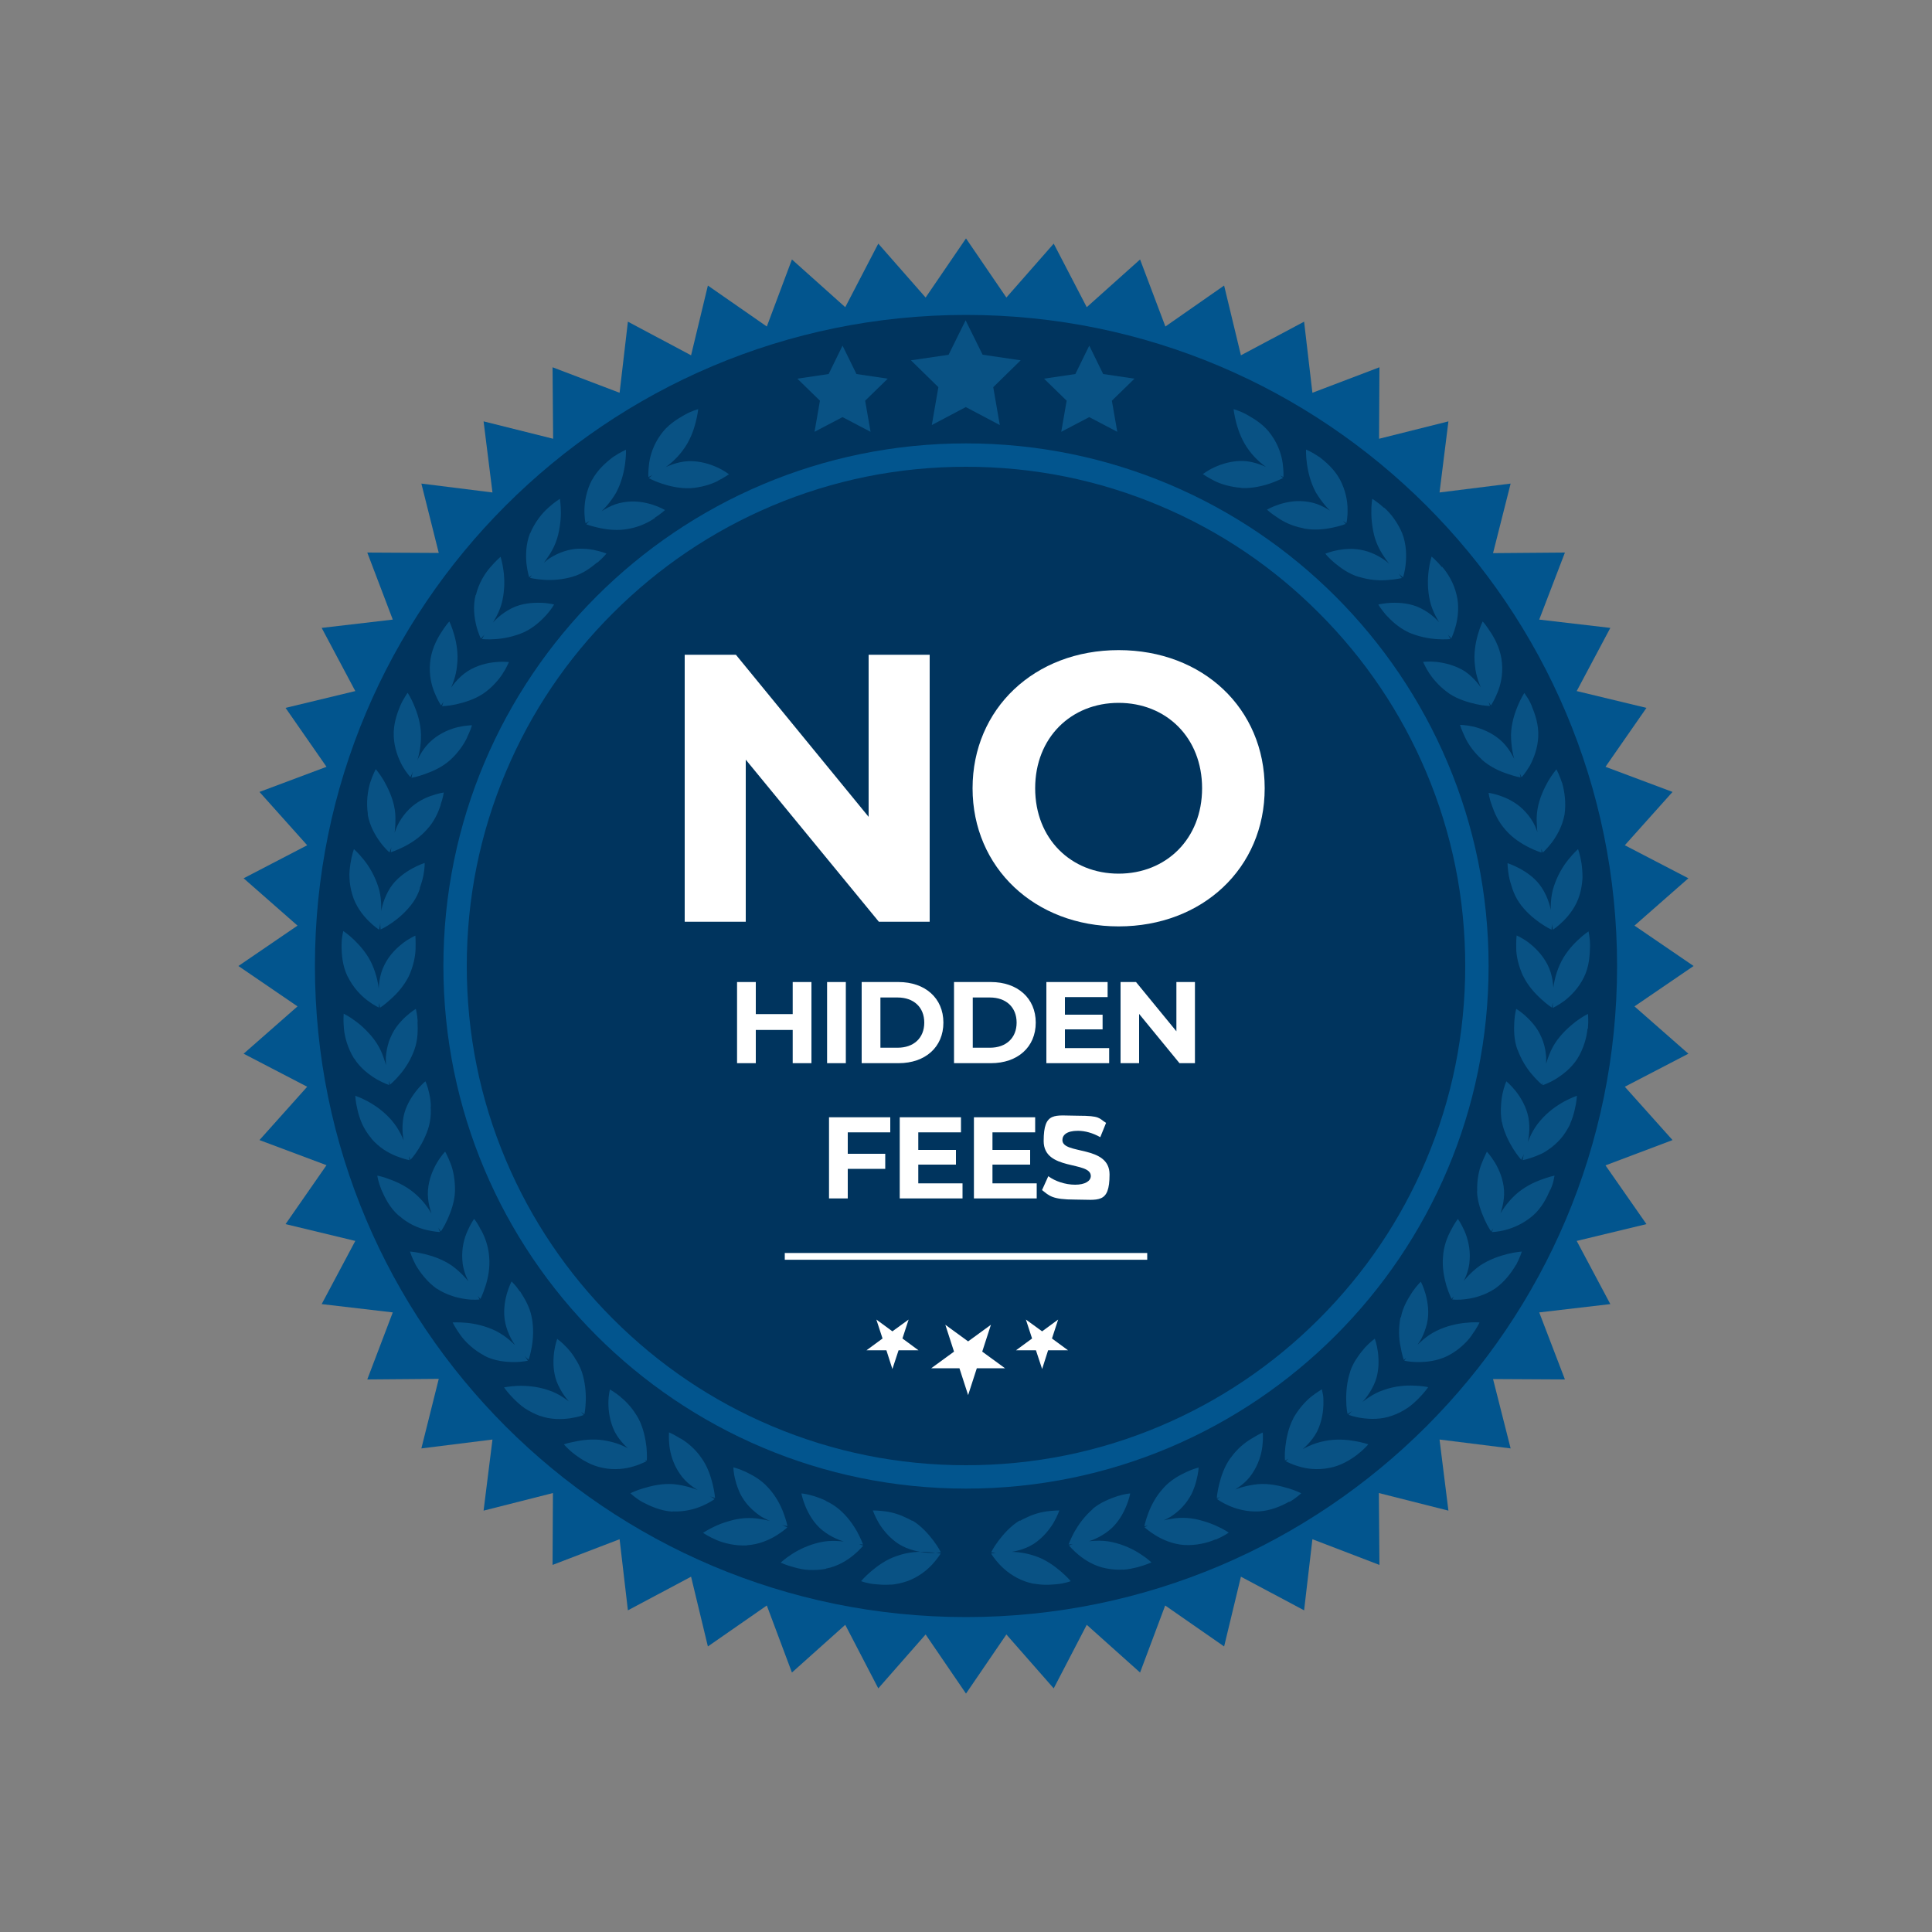
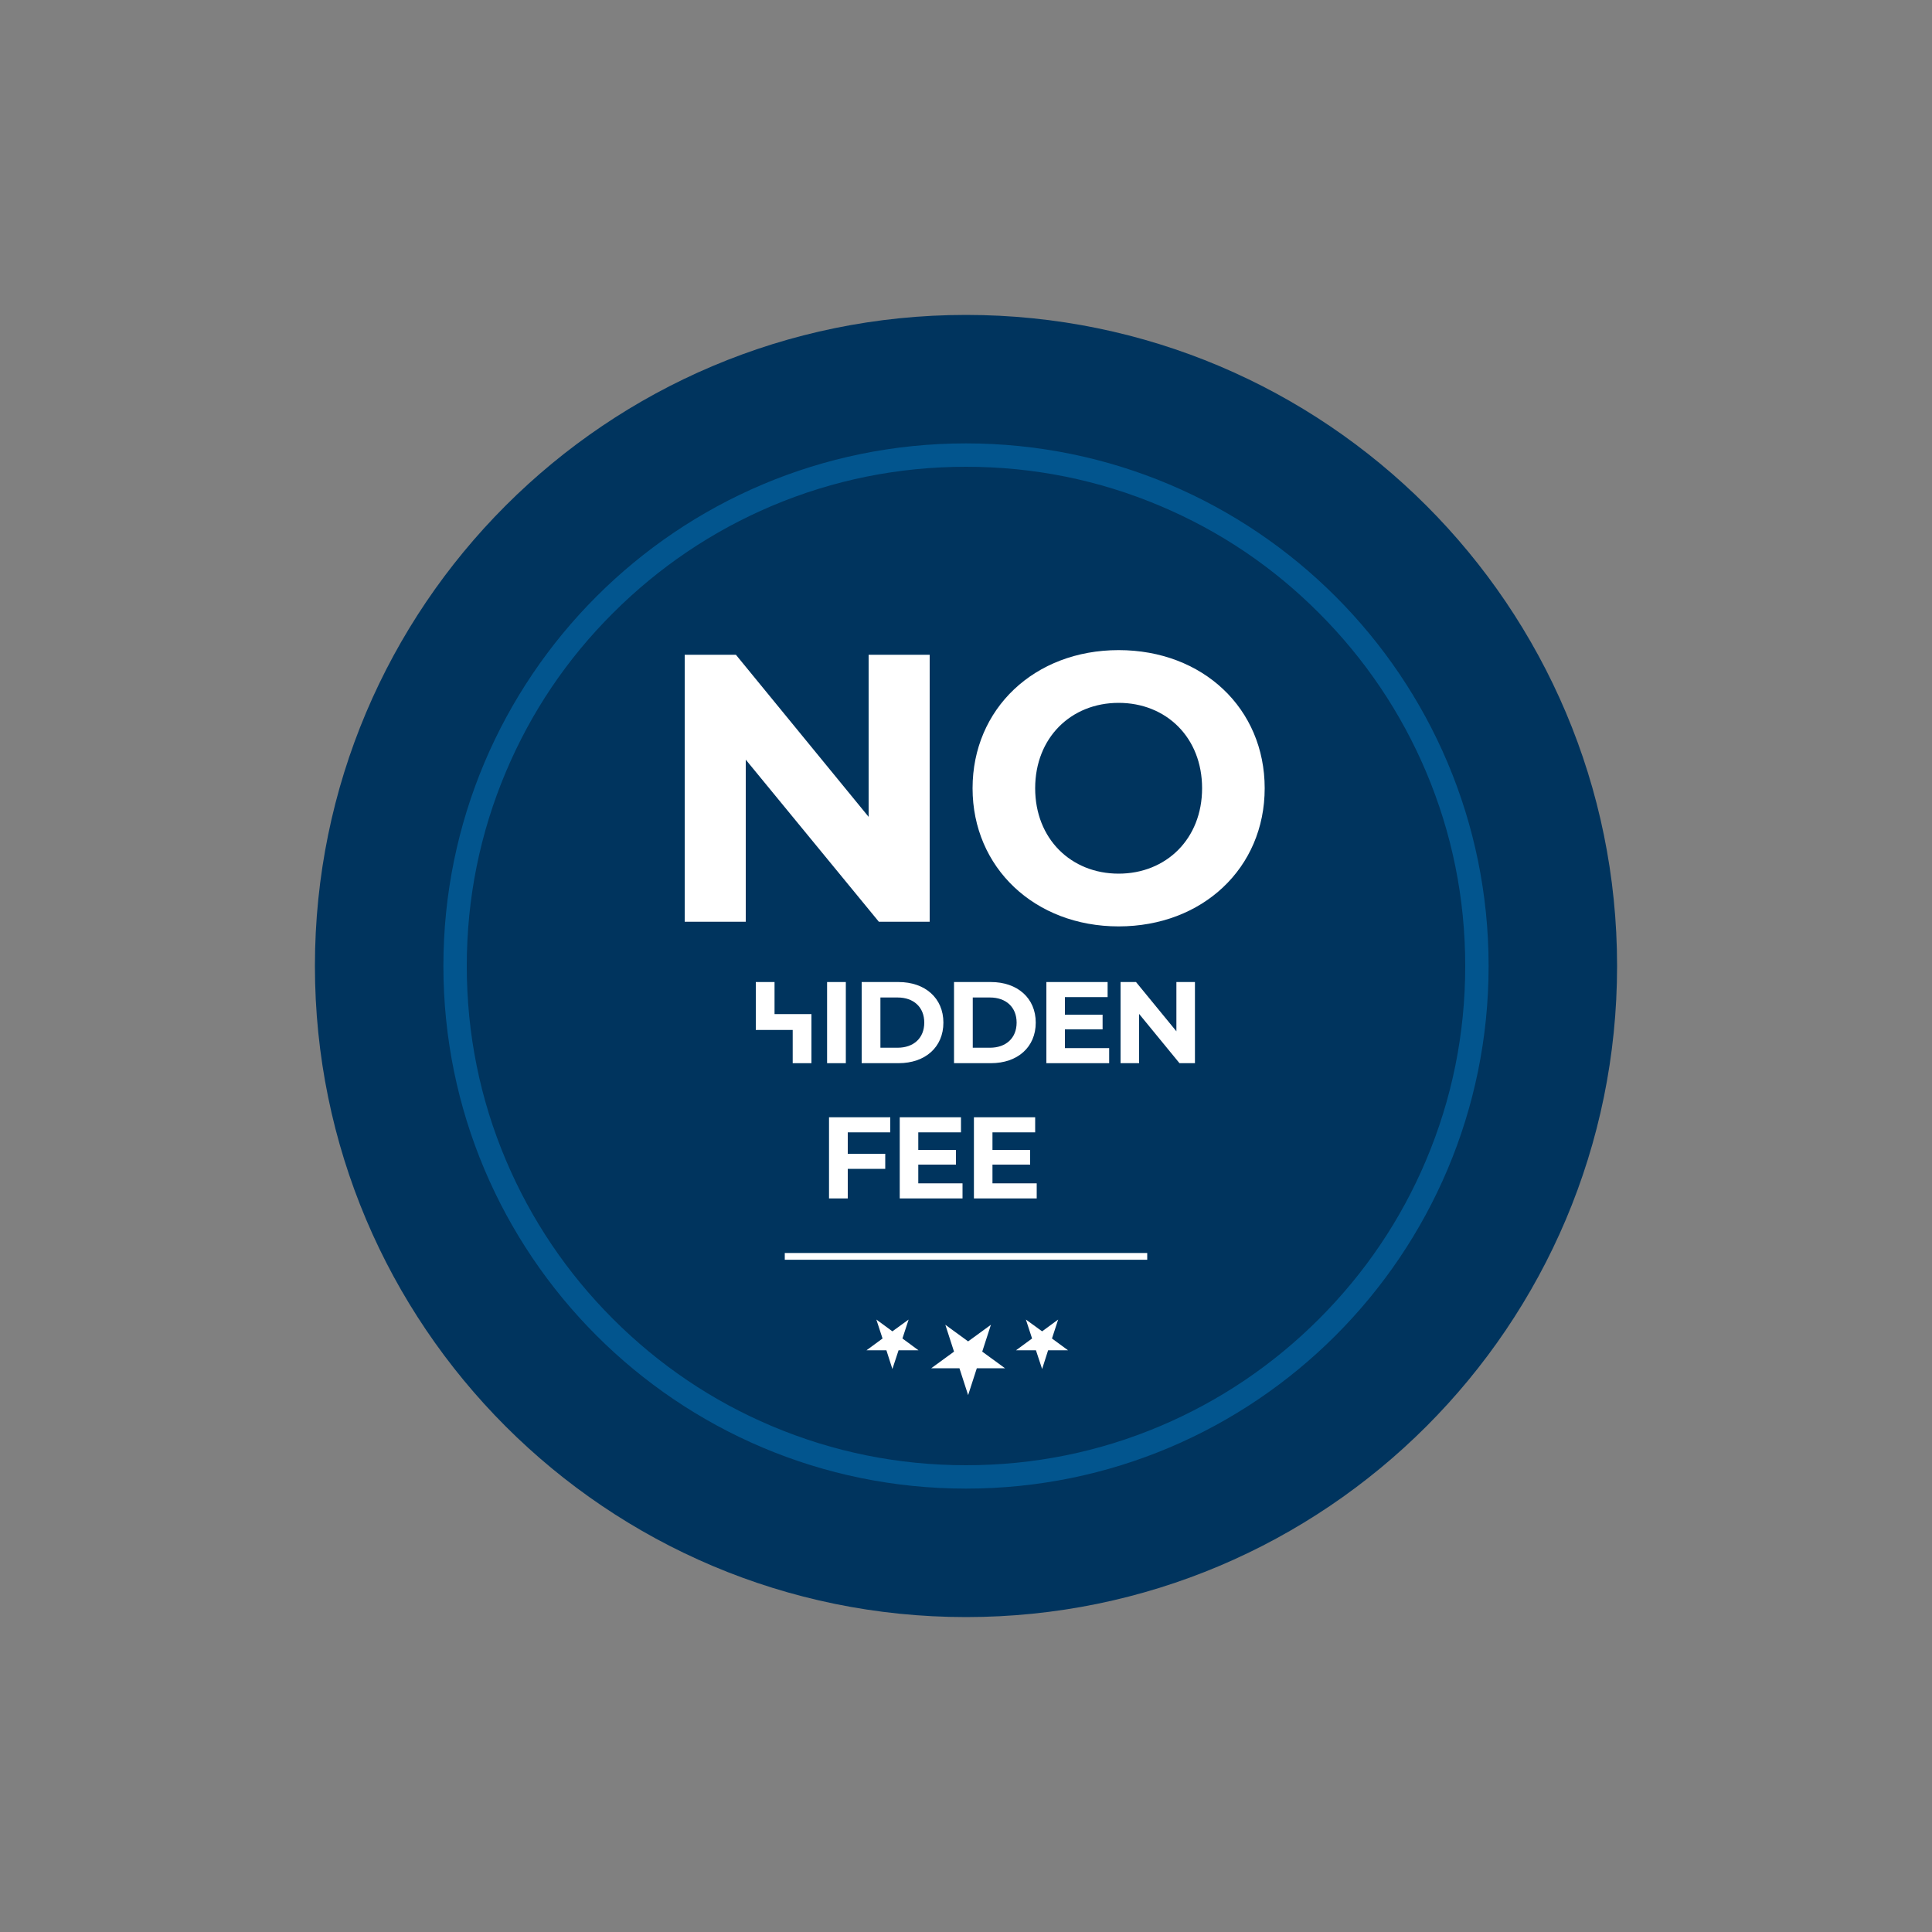
<svg xmlns="http://www.w3.org/2000/svg" id="Layer_1" version="1.1" viewBox="0 0 1000 1000">
  <rect x="0" y="0" width="1000" height="1000" fill="#808080" stroke="none" />
  <defs>
    <style>
      .st0 {
        fill: #fff;
      }

      .st1 {
        fill: #00345e;
      }

      .st2 {
        fill: #02558e;
      }

      .st3 {
        isolation: isolate;
      }

      .st4 {
        fill: none;
        stroke: #fff;
        stroke-miterlimit: 10;
        stroke-width: 3.5px;
      }

      .st5 {
        fill: #095284;
      }
    </style>
  </defs>
-   <polygon class="st2" points="876.6 500 846 520.9 873.9 545.4 841 562.5 865.7 590.1 831 603.2 852.2 633.6 816.1 642.3 833.5 675 796.7 679.3 810 714 772.8 713.8 781.9 749.7 745.1 745.1 749.7 781.9 713.7 772.8 714 810 679.3 796.7 675 833.5 642.3 816.1 633.6 852.2 603.1 831 590.1 865.7 562.5 841 545.4 873.9 520.9 846 500 876.6 479.1 846 454.6 873.9 437.5 841 409.9 865.7 396.9 831 366.4 852.2 357.7 816.1 325 833.5 320.7 796.7 286 810 286.2 772.8 250.3 781.9 254.9 745.1 218.1 749.7 227.1 713.7 190.1 714 203.3 679.3 166.5 675 183.9 642.3 147.8 633.6 169 603.1 134.3 590.1 159 562.5 126.1 545.4 154 520.9 123.4 500 154 479.1 126.1 454.6 159 437.5 134.3 409.9 169 396.9 147.8 366.4 183.9 357.7 166.5 325 203.3 320.7 190.1 286 227.1 286.2 218.1 250.3 254.9 254.9 250.3 218.1 286.3 227.1 286 190.1 320.7 203.3 325 166.5 357.7 183.9 366.4 147.8 396.9 169 409.9 134.3 437.5 159 454.6 126.1 479.1 154 500 123.4 520.9 154 545.4 126.1 562.5 159 590.1 134.3 603.2 169 633.6 147.8 642.3 183.9 675 166.5 679.3 203.3 714 190.1 713.8 227.1 749.7 218.1 745.1 254.9 781.9 250.3 772.8 286.3 810 286 796.7 320.7 833.5 325 816.1 357.7 852.2 366.4 831 396.9 865.7 409.9 841 437.5 873.9 454.6 846 479.1 876.6 500" />
  <g>
    <g>
      <circle class="st1" cx="500" cy="500" r="325" />
      <path class="st2" d="M500,241.6c34.9,0,68.7,6.8,100.6,20.3,30.8,13,58.4,31.6,82.1,55.4,23.7,23.7,42.4,51.4,55.4,82.1,13.5,31.9,20.3,65.7,20.3,100.6s-6.8,68.7-20.3,100.6c-13,30.8-31.7,58.4-55.4,82.1-23.7,23.7-51.4,42.4-82.1,55.4-31.8,13.5-65.7,20.3-100.6,20.3s-68.7-6.8-100.6-20.3c-30.8-13-58.4-31.7-82.1-55.4s-42.4-51.4-55.4-82.1c-13.5-31.8-20.3-65.7-20.3-100.6s6.8-68.7,20.3-100.6c13-30.8,31.6-58.4,55.4-82.1,23.7-23.7,51.4-42.4,82.1-55.4,31.9-13.5,65.7-20.3,100.6-20.3M500,229.5c-149.4,0-270.5,121.1-270.5,270.5s121.1,270.5,270.5,270.5,270.5-121.1,270.5-270.5-121.1-270.5-270.5-270.5h0Z" />
      <path class="st1" d="M500,229c36.6,0,72.1,7.2,105.5,21.3,32.3,13.7,61.2,33.2,86.2,58.1,24.9,24.9,44.5,53.9,58.1,86.2,14.1,33.4,21.3,68.9,21.3,105.5s-7.2,72.1-21.3,105.5c-13.7,32.3-33.2,61.2-58.1,86.2-24.9,24.9-53.9,44.5-86.2,58.1-33.4,14.1-68.8,21.3-105.5,21.3s-72.1-7.2-105.5-21.3c-32.3-13.7-61.2-33.2-86.2-58.1-24.9-24.9-44.5-53.9-58.1-86.2-14.1-33.4-21.3-68.8-21.3-105.5s7.2-72.1,21.3-105.5c13.6-32.3,33.2-61.2,58.1-86.2,24.9-24.9,53.9-44.5,86.2-58.1,33.4-14.1,68.9-21.3,105.5-21.3M500,163c-186.1,0-337,150.9-337,337s150.9,337,337,337,337-150.9,337-337-150.9-337-337-337h0Z" />
    </g>
    <g class="st3">
      <g class="st3">
-         <path class="st0" d="M420,508.3v42h-9.7v-17.2h-19.1v17.2h-9.7v-42h9.7v16.6h19.1v-16.6h9.7Z" />
+         <path class="st0" d="M420,508.3v42h-9.7v-17.2h-19.1v17.2v-42h9.7v16.6h19.1v-16.6h9.7Z" />
        <path class="st0" d="M428.1,508.3h9.7v42h-9.7v-42Z" />
        <path class="st0" d="M446,508.3h19.1c13.7,0,23.2,8.3,23.2,21s-9.4,21-23.2,21h-19.1v-42ZM464.6,542.3c8.3,0,13.8-5,13.8-13s-5.5-13-13.8-13h-8.9v26h8.9Z" />
        <path class="st0" d="M493.8,508.3h19.1c13.7,0,23.2,8.3,23.2,21s-9.4,21-23.2,21h-19.1v-42h0ZM512.4,542.3c8.3,0,13.8-5,13.8-13s-5.5-13-13.8-13h-8.9v26h8.9Z" />
        <path class="st0" d="M574.1,542.5v7.8h-32.5v-42h31.7v7.8h-22.1v9.1h19.5v7.6h-19.5v9.7h22.9,0Z" />
        <path class="st0" d="M618.5,508.3v42h-8l-20.9-25.5v25.5h-9.6v-42h8l20.9,25.5v-25.5h9.6Z" />
      </g>
      <g class="st3">
        <path class="st0" d="M438.8,586.1v11.1h19.4v7.8h-19.4v15.3h-9.7v-42h31.7v7.8h-22Z" />
        <path class="st0" d="M498.2,612.5v7.8h-32.5v-42h31.7v7.8h-22.1v9.1h19.5v7.6h-19.5v9.7h22.9Z" />
        <path class="st0" d="M536.6,612.5v7.8h-32.5v-42h31.7v7.8h-22.1v9.1h19.5v7.6h-19.5v9.7h22.9,0Z" />
-         <path class="st0" d="M539.3,616.1l3.3-7.3c3.5,2.6,8.8,4.4,13.9,4.4s8.1-1.9,8.1-4.5c0-7.9-24.4-2.5-24.4-18.1s5.8-13.1,17.7-13.1,10.7,1.3,14.6,3.7l-3,7.4c-3.9-2.2-7.9-3.3-11.6-3.3-5.8,0-8,2.2-8,4.8,0,7.7,24.4,2.4,24.4,17.8s-5.8,13-17.8,13-13.4-2-17.1-4.9h-.1Z" />
      </g>
    </g>
    <g class="st3">
      <g class="st3">
        <path class="st0" d="M481.2,338.9v138.2h-26.3l-68.9-83.9v83.9h-31.6v-138.2h26.5l68.7,83.9v-83.9h31.6,0Z" />
        <path class="st0" d="M503.4,408c0-41.1,32-71.5,75.6-71.5s75.6,30.2,75.6,71.5-32.2,71.5-75.6,71.5-75.6-30.4-75.6-71.5ZM622.2,408c0-26.3-18.6-44.2-43.2-44.2s-43.2,18-43.2,44.2,18.6,44.2,43.2,44.2,43.2-18,43.2-44.2Z" />
      </g>
    </g>
  </g>
-   <path class="st5" d="M472.2,787c4.8,2.9,8.4,7.1,11,10.5,2.5,3.3,3.8,6,3.8,6,0,0-.7,0-2,.2-1.3,0-3,.2-5.1,0-4.2-.4-9.7-1.4-14.7-4.5-4.9-3.2-8.3-7.5-10.4-11-2.1-3.6-3-6.4-3-6.4,0,0,2.8,0,6.7.5,2,.3,4.2.8,6.5,1.6,1.2.4,2.4.9,3.6,1.5,1.2.5,2.4,1.1,3.6,1.8v-.2ZM469.4,818.5c5.8-2.1,10.2-5.6,13.1-8.7,2.9-3.2,4.4-5.7,4.4-5.7,0,0-.7-.2-2-.3-1.2-.2-3-.3-5.1-.5-4.2-.3-9.8,0-15.4,2-5.6,1.8-10.2,5.2-13.5,8s-5.2,5.1-5.2,5.1c0,0,2.9,1.2,7.4,1.6,2.2.2,4.8.4,7.6.2,1.4,0,2.8-.2,4.2-.5,1.5-.3,2.9-.7,4.4-1.2h.1ZM427.7,776.9c-2.2-1.1-4.4-1.9-6.3-2.5-3.8-1.2-6.6-1.4-6.6-1.4,0,0,.5,2.8,2.1,6.7,1.6,3.8,4.3,8.8,8.8,12.4,4.5,3.6,9.8,5.7,13.9,6.5s7.1.8,7.1.8c0,0-1-2.8-3-6.5-2-3.6-5.1-8.1-9.5-11.8-2.2-1.8-4.5-3.2-6.7-4.2h.2ZM427.5,811.9c6-1.1,10.9-4.2,14.2-6.9,3.3-2.7,5.1-5,5.1-5,0,0-2.8-1.1-6.9-1.7-4.2-.6-9.7-1.3-15.5,0s-10.8,3.7-14.5,6.1c-3.6,2.3-5.8,4.4-5.8,4.4,0,0,2.8,1.4,7.2,2.5,2.2.6,4.7,1.2,7.5,1.3s5.8,0,8.8-.6h-.1ZM385.9,761.8c-3.6-1.7-6.3-2.3-6.3-2.3,0,0,0,2.9,1.1,6.9.5,2,1.3,4.3,2.4,6.7,1.2,2.3,2.7,4.6,4.7,6.7,2,2.1,4.2,3.9,6.4,5.3,2.3,1.3,4.5,2.3,6.5,3,4,1.4,6.9,1.8,6.9,1.8,0,0-.6-2.9-2.1-6.9s-4-8.8-7.8-12.9c-3.8-4.3-8.4-6.7-12-8.4h.2ZM386.8,799.8c6.1-.4,11.4-2.8,15-5s5.7-4.2,5.7-4.2c0,0-2.6-1.5-6.6-2.7-2-.6-4.4-1.2-7-1.6-2.6-.5-5.4-.7-8.4-.5s-5.8.8-8.4,1.6c-2.5.7-4.9,1.6-6.8,2.5-3.9,1.8-6.4,3.5-6.4,3.5,0,0,2.6,1.8,6.7,3.6s10,3.2,16,2.9h.2ZM352.2,744.6c-1.7-1-3.1-1.9-4.2-2.4s-1.7-.8-1.7-.8c0,0-.3,2.9.2,7.1.5,4.2,2,9.4,5.3,14.2,3.2,4.9,8,7.9,11.7,9.9,3.7,2.1,6.6,2.7,6.6,2.7,0,0-.2-2.9-1.2-7s-2.7-9.4-6-13.9c-3.2-4.6-7.3-7.9-10.7-9.9h0ZM348.1,782.3c6.2.3,11.6-1.2,15.5-2.9s6.3-3.5,6.3-3.5c0,0-2.5-1.6-6.2-3.5-3.8-1.9-9.1-3.6-15-4.2-5.9-.5-11.5.9-15.6,2.1-4.1,1.2-6.8,2.6-6.8,2.6,0,0,.6.5,1.6,1.4,1.1.8,2.5,2,4.5,3.1,4,2.1,9.4,4.6,15.5,5h.2ZM321.2,723c-3.1-2.5-5.5-3.8-5.5-3.8,0,0-.2.7-.4,2-.2,1.2-.4,3-.4,5,0,4.1.7,9.6,3.3,14.9,2.7,5.1,6.9,8.9,10.3,11.4,3.5,2.4,6.3,3.5,6.3,3.5,0,0,.2-3-.2-7.1-.5-4.1-1.5-9.6-4.1-14.6-2.7-4.9-6.2-8.8-9.3-11.2h0ZM312.1,759.8c6,1.2,11.6.5,15.8-.8,4.1-1.2,6.7-2.7,6.7-2.7,0,0-2.1-2-5.7-4.3-3.5-2.4-8.4-5-14.3-6.1-5.7-1.3-11.4-.8-15.7,0-2.1.4-3.9.8-5.1,1.1s-1.9.6-1.9.6c0,0,2,2.5,5.6,5.2s8.6,5.9,14.7,7h-.1ZM297.5,702.8c-1.3-2.1-2.8-3.9-4.1-5.3-2.7-2.9-5-4.5-5-4.5,0,0-1,2.7-1.6,6.8-.5,4.1-.7,9.7,1.3,15.2,2.1,5.4,5.5,9.9,8.7,12.7,3.1,2.8,5.7,4.3,5.7,4.3,0,0,.6-2.9.7-7.1.1-4.2-.3-9.6-2.1-15-1-2.7-2.2-5-3.6-7h0ZM279.4,732.8c5.7,2.1,11.5,1.9,15.7,1.3,4.2-.6,7-1.7,7-1.7,0,0-1.8-2.3-5.1-5-3.3-2.7-7.6-6.1-13.3-7.9-5.6-1.9-11.2-2.3-15.5-2.2-4.3.2-7.3.8-7.3.8,0,0,1.7,2.6,4.9,5.8,1.6,1.6,3.5,3.4,5.8,5,2.3,1.5,5,2.9,7.9,4h-.1ZM269.1,668.5c-2.2-3.3-4.3-5.2-4.3-5.2,0,0-1.4,2.5-2.5,6.5s-2,9.6-.7,15.2c.6,2.8,1.7,5.5,2.9,7.8,1.2,2.3,2.7,4.3,4.1,5.9,2.7,3.2,5,5.1,5,5.1,0,0,1-2.8,1.7-7s1-9.5-.1-15.1-3.9-9.9-6-13.3h-.1ZM250.6,701.7c5.4,2.8,11.2,3.3,15.5,3.3s7.1-.7,7.1-.7c0,0-1.5-2.6-4.3-5.7-1.4-1.6-3.2-3.3-5.2-5s-4.3-3.3-7-4.7c-5.4-2.6-10.8-3.8-15.1-4.2s-7.3-.2-7.3-.2c0,0,1.3,2.8,4,6.5,2.6,3.7,7,7.8,12.3,10.6h0ZM248.9,636.6c-1.7-3.6-3.5-5.7-3.5-5.7,0,0-1.7,2.3-3.4,6.2-1.8,3.9-3.1,9.1-2.7,15,.3,5.9,2.8,10.9,5,14.5,1.1,1.8,2.2,3.2,3,4.2s1.4,1.5,1.4,1.5c0,0,1.3-2.6,2.6-6.7,1.3-4,2.4-9.4,1.9-15-.4-5.7-2.3-10.5-4.2-14h-.1ZM226.1,667c5.2,3.4,10.7,4.8,14.9,5.4,4.2.6,7.2.2,7.2.2,0,0-.3-.7-.9-1.8-.6-1.1-1.4-2.7-2.6-4.5-2.3-3.5-6-7.7-10.8-11.2-4.9-3.4-10.4-5.1-14.5-6.1-4.2-1-7.2-1.2-7.2-1.2,0,0,.9,3,3,7,2.3,3.9,5.9,8.7,10.8,12.2h.1ZM233.2,602.2c-.7-1.8-1.4-3.4-1.9-4.4-.5-1.1-.9-1.7-.9-1.7,0,0-2.1,2.1-4.2,5.7-2.1,3.5-4.3,8.6-4.7,14.4-.4,5.8,1.4,11.2,3.1,15.1.8,2,1.8,3.5,2.5,4.5.7,1.1,1.1,1.6,1.1,1.6,0,0,1.7-2.4,3.4-6.2s3.7-9,3.9-14.6c.1-5.5-.8-10.7-2.3-14.4h0ZM206.6,629.3c4.6,4.1,9.8,6.3,14,7.3s7.1,1.1,7.1,1.1c0,0-.2-.7-.7-1.9-.4-1.2-1.2-2.8-2.1-4.7-1.8-3.8-4.8-8.5-9.2-12.5-4.3-4-9.4-6.5-13.5-8-4-1.6-6.9-2.1-6.9-2.1,0,0,.1.8.4,2.1.3,1.3.9,3.1,1.7,5.2,1.8,4.1,4.4,9.5,9.1,13.5h0ZM223,572.8c0-2.5-.4-4.8-.8-6.7-.8-3.9-2-6.4-2-6.4,0,0-2.3,1.8-4.8,5s-5.6,8-6.6,13.7-.3,11.3,1,15.3,2.7,6.6,2.7,6.6c0,0,2-2.2,4.2-5.7,1.1-1.8,2.3-3.9,3.3-6.2,1.1-2.4,2-5,2.5-7.7.5-2.8.6-5.4.4-7.9h.1ZM192.2,589.3c2,2.3,4.2,4.2,6.4,5.7,2.3,1.5,4.5,2.6,6.5,3.4,4,1.6,6.9,2.1,6.9,2.1,0,0-.4-2.9-1.8-6.9-1.4-4-3.5-9.1-7.4-13.6-3.8-4.5-8.4-7.7-12.2-9.8s-6.7-3-6.7-3c0,0,.1,3.1,1.2,7.5.5,2.2,1.3,4.7,2.4,7.2,1.2,2.5,2.8,5.1,4.8,7.4h0ZM216.2,528.8c-.2-4-1-6.6-1-6.6,0,0-2.5,1.5-5.5,4.3-1.5,1.4-3.2,3.2-4.7,5.3s-2.7,4.6-3.7,7.3c-.9,2.8-1.4,5.6-1.6,8.2-.1,2.6.2,5.1.5,7.2.7,4.2,1.7,6.9,1.7,6.9,0,0,2.3-1.9,5-5.1,2.8-3.2,5.7-7.7,7.6-13,1.9-5.3,1.8-10.5,1.6-14.5h0ZM183.3,547.8c3.2,5.2,8,8.6,11.6,10.8,3.7,2.1,6.5,3,6.5,3,0,0,0-3-.8-7.1-.4-2.1-1.1-4.4-2-6.9-.8-2.5-2-5.1-3.6-7.6s-3.5-4.7-5.4-6.6c-1.8-1.9-3.7-3.5-5.5-4.8-3.4-2.6-6.2-3.9-6.2-3.9,0,0-.3,3.1.1,7.6.4,4.5,2,10.3,5.2,15.5h0ZM215.1,491c.1-4-.1-6.7-.1-6.7,0,0-2.7,1.1-6.1,3.6-3.3,2.5-7.3,6.2-9.9,11.5-2.7,5.2-3,10.8-3.1,15.1,0,2.1.2,3.9.4,5.1.2,1.2.4,2,.4,2,0,0,2.5-1.6,5.5-4.4,3.2-2.8,6.9-6.9,9.4-11.9,2.3-5,3.4-10.2,3.5-14.2h0ZM180,505.5c2.7,5.5,6.6,9.6,10,12.2,3.4,2.6,6.1,3.8,6.1,3.8,0,0,0-.7.1-2v-5.2c-.1-4.2-1.2-9.7-3.6-15.1-2.4-5.4-6.2-9.7-9.3-12.7s-5.6-4.6-5.6-4.6c0,0-.9,3-.9,7.5s.4,10.4,3.1,16h0ZM217.2,459.9c.8-2.3,1.5-4.5,1.9-6.5.8-3.9.7-6.7.7-6.7,0,0-2.8.8-6.4,2.8-3.6,2-8.3,5.2-11.4,10-3.1,4.9-4.7,10.3-5,14.5-.4,4.2,0,7.1,0,7.1,0,0,2.7-1.2,6.1-3.6,3.4-2.4,7.5-5.9,10.8-10.6,1.6-2.3,2.7-4.8,3.5-7.1h-.2ZM182.4,463.2c1.7,5.8,5.3,10.4,8.3,13.4s5.5,4.6,5.5,4.6c0,0,.8-2.9,1-7.1s.4-9.8-1.5-15.4c-1.9-5.7-4.7-10.4-7.5-13.8-2.7-3.4-5-5.4-5-5.4,0,0-1.1,2.9-1.8,7.4-.3,2.2-.7,4.8-.5,7.6.1,2.8.6,5.8,1.5,8.7h0ZM228,416.7c1.3-3.7,1.7-6.5,1.7-6.5,0,0-2.9.4-6.8,1.8-4,1.4-8.8,4-12.6,8.4-1.9,2.2-3.5,4.6-4.6,6.9-1.1,2.4-1.8,4.7-2.3,6.8-1,4.1-1.1,7-1.1,7,0,0,11.4-3.4,18.7-11.8,3.9-4.2,5.9-9,7.1-12.7h0ZM190.3,421.5c1.1,6.1,4,11,6.5,14.4s4.8,5.3,4.8,5.3c0,0,1.2-2.7,2.1-6.9.4-2.1.8-4.5.9-7.1.1-2.6.2-5.4-.3-8.4-1-5.9-3.5-11-5.6-14.7-2.2-3.7-4.2-6-4.2-6,0,0-1.5,2.7-2.9,7-1.3,4.3-2.1,10.2-1.2,16.2h0v.2ZM241.8,381.6c.8-1.8,1.5-3.3,1.9-4.4s.6-1.8.6-1.8c0,0-2.9,0-7,.9-4,.9-9.1,2.9-13.6,6.7-4.5,3.8-7,8.8-8.7,12.7-.8,1.9-1.3,3.7-1.6,4.9-.3,1.2-.4,2-.4,2,0,0,2.9-.5,6.8-1.9,4-1.4,9.1-3.6,13.2-7.3,4.1-3.7,7.1-8.1,8.8-11.7h0ZM203.8,381.2c.3,6.2,2.4,11.4,4.4,15.1,2.1,3.7,4.2,5.9,4.2,5.9,0,0,.4-.6.9-1.8.5-1.1,1.2-2.8,2-4.8,1.5-3.9,2.7-9.4,2.6-15.3-.1-5.9-1.9-11.3-3.6-15.3-1.6-3.9-3.3-6.4-3.3-6.4,0,0-.5.6-1.2,1.8-.7,1.1-1.7,2.8-2.6,4.8-1.7,4.1-3.7,9.8-3.4,15.9h0ZM260.2,348.6c1.1-1.6,1.9-3.1,2.4-4.2s.8-1.7.8-1.7c0,0-2.9-.4-7,0s-9.5,1.6-14.5,4.8c-4.8,3.2-8.2,7.7-10.3,11.4-2,3.7-2.8,6.6-2.8,6.6,0,0,3,0,7.1-.9,4-.9,9.4-2.4,14.1-5.5,4.6-3.1,8-7.1,10.2-10.4h0ZM222.6,343.1c-.6,6.1.7,11.6,2.4,15.6,1.6,4,3.3,6.4,3.3,6.4,0,0,1.8-2.3,3.7-6.1,2-3.8,4.1-8.9,4.6-14.8.7-5.8-.3-11.4-1.5-15.6s-2.5-6.9-2.5-6.9c0,0-.6.5-1.4,1.6-.8,1-1.9,2.6-3.1,4.5-2.4,3.8-5,9.2-5.5,15.3h0ZM282.8,318.3c2.6-2.9,4-5.4,4-5.4,0,0-2.8-.8-6.9-.9s-9.8.2-15,2.8c-5.2,2.6-9.3,6.4-11.7,9.9-2.5,3.4-3.7,6.1-3.7,6.1,0,0,3,.3,7.1,0,4.2-.3,9.5-1.3,14.7-3.6,5.1-2.4,8.8-6,11.5-8.9h0ZM246.2,307.9c-1.5,5.9-.7,11.7.3,15.8,1,4.1,2.4,6.8,2.4,6.8,0,0,2.1-2,4.5-5.5,2.3-3.6,5.3-8.2,6.6-14,1.3-5.9,1.2-11.4.6-15.7-.6-4.3-1.5-7.1-1.5-7.1,0,0-2.4,2-5.3,5.4-3,3.4-6.1,8.5-7.5,14.5h0v-.2ZM309.2,291.2c3-2.5,4.7-4.7,4.7-4.7,0,0-2.7-1.1-6.8-1.9-2-.4-4.5-.6-7.1-.6s-5.3.5-8.1,1.4c-2.8.9-5.3,2.2-7.5,3.6-2.1,1.5-4,3.1-5.5,4.6-3,3-4.6,5.5-4.6,5.5,0,0,2.9.7,7.1,1s9.6,0,15-1.6c5.5-1.6,9.6-4.8,12.6-7.3h.2ZM274.3,276.1c-2.2,5.7-2.2,11.5-1.8,15.7.5,4.2,1.4,7,1.4,7,0,0,2.4-1.7,5.3-4.8,1.4-1.6,3-3.5,4.4-5.7,1.5-2.1,2.9-4.6,4-7.4s1.7-5.6,2.1-8.2.6-5.1.6-7.2c0-4.3-.5-7.3-.5-7.3,0,0-2.7,1.6-6,4.6-3.4,3-7.1,7.7-9.4,13.3h-.1ZM338.9,268c3.3-2.1,5.3-4,5.3-4,0,0-10.1-6.1-21.6-4-5.8.9-10.5,4-13.9,6.5s-5.2,4.9-5.2,4.9c0,0,2.7,1,6.9,1.9,4.2.9,9.6,1.5,15.1.4,5.5-1,10.2-3.3,13.5-5.6h0ZM306.4,248.4c-2.9,5.5-3.8,11.1-3.9,15.3-.1,4.2.6,7.2.6,7.2,0,0,2.5-1.5,5.8-4.1s7.1-6.8,10-11.8c5.6-10.4,5.1-22.2,5.1-22.2,0,0-2.9,1.2-6.6,3.7-3.6,2.7-8.1,6.6-11,12h0ZM371.5,248.9c3.5-1.8,5.8-3.4,5.8-3.4,0,0-2.3-1.9-6.1-3.6-3.7-1.7-9-3.4-14.9-3.2-5.8.3-11,2.5-14.7,4.6-3.6,2.1-5.8,4.2-5.8,4.2,0,0,10.3,5.6,21.5,5.2,5.5-.4,10.6-1.9,14.1-3.7h.1ZM341.9,225.1c-3.6,5-5.3,10.3-5.9,14.6s-.4,7.2-.4,7.2c0,0,2.7-1.1,6.3-3.4,3.6-2.1,8-5.6,11.5-10.4,3.6-4.7,5.5-10,6.6-14.2s1.4-7.1,1.4-7.1c0,0-3.1.7-7,2.9s-9,5.3-12.5,10.4ZM527.8,787c-4.8,2.9-8.4,7.1-11,10.5-2.5,3.3-3.8,6-3.8,6,0,0,.7,0,2,.2s3,.2,5.2,0c4.2-.4,9.7-1.4,14.7-4.5,4.9-3.2,8.3-7.5,10.4-11,2.1-3.6,3-6.4,3-6.4,0,0-2.8,0-6.7.5-2,.3-4.2.8-6.5,1.6-1.2.4-2.4.9-3.6,1.5-1.2.5-2.4,1.1-3.6,1.8h0v-.2ZM535,819.7c1.4.2,2.9.4,4.2.5,2.8.2,5.4,0,7.6-.2,4.5-.4,7.4-1.6,7.4-1.6,0,0-1.9-2.3-5.2-5.1s-7.9-6.2-13.5-8c-5.6-1.9-11.2-2.3-15.4-2-2.1.2-3.9.3-5.1.5-1.2.2-2,.3-2,.3,0,0,1.5,2.6,4.4,5.7,2.9,3.1,7.3,6.6,13.1,8.7,1.5.5,2.9.9,4.3,1.2h.2ZM565.6,781.1c-4.3,3.7-7.4,8.1-9.5,11.8-2,3.7-3,6.5-3,6.5,0,0,3,0,7.1-.8,4.2-.7,9.4-2.9,13.9-6.5s7.2-8.6,8.8-12.4c1.6-3.8,2.1-6.7,2.1-6.7,0,0-2.8.2-6.6,1.4-1.9.6-4,1.4-6.3,2.5-2.2,1-4.5,2.4-6.7,4.2h.2ZM581.3,812.5c2.8-.2,5.3-.8,7.5-1.3,4.3-1.2,7.2-2.5,7.2-2.5,0,0-2.2-2.1-5.8-4.4-3.7-2.4-8.6-4.8-14.5-6.1-5.8-1.3-11.3-.6-15.5,0-4.2.7-6.9,1.7-6.9,1.7,0,0,1.8,2.3,5.1,5s8.2,5.8,14.2,6.9c3,.6,6,.8,8.8.6h0ZM602.2,770.2c-3.8,4.1-6.3,8.9-7.8,12.9-1.5,3.9-2.1,6.9-2.1,6.9,0,0,2.9-.4,6.9-1.8,2-.7,4.2-1.7,6.5-3,2.2-1.4,4.5-3.2,6.4-5.3,2-2.1,3.5-4.5,4.7-6.7,1.1-2.4,1.9-4.7,2.4-6.7,1.1-4,1.2-6.9,1.2-6.9,0,0-2.7.6-6.3,2.3s-8.2,4.1-12,8.4h0ZM629.3,796.9c4.1-1.8,6.7-3.6,6.7-3.6,0,0-2.5-1.8-6.4-3.5-2-.9-4.3-1.8-6.8-2.5-2.6-.8-5.4-1.4-8.4-1.6-3-.2-5.8,0-8.4.5-2.6.4-5,1-7,1.6-4,1.3-6.6,2.7-6.6,2.7,0,0,2.1,2,5.7,4.2,3.6,2.2,8.9,4.6,15,5,6.1.3,11.9-1.1,16-2.9h.2ZM637,754.5c-3.3,4.5-5,9.8-6,13.9-1,4.1-1.2,7-1.2,7,0,0,2.9-.6,6.6-2.7,3.7-2.1,8.5-5,11.7-9.9,3.3-4.9,4.8-10,5.3-14.2s.2-7.1.2-7.1c0,0-.7.2-1.7.8-1.1.5-2.5,1.4-4.2,2.4-3.4,2-7.5,5.3-10.7,9.9h0ZM667.4,777.4c2-1.1,3.5-2.3,4.5-3.1s1.6-1.4,1.6-1.4c0,0-2.7-1.4-6.8-2.6-4.1-1.2-9.7-2.6-15.6-2.1-5.8.6-11.2,2.2-15,4.2-3.8,1.9-6.2,3.5-6.2,3.5,0,0,2.4,1.8,6.3,3.5,3.9,1.7,9.3,3.2,15.5,2.9,6.1-.4,11.6-2.8,15.5-5h.2ZM669.4,734.2c-2.6,4.9-3.6,10.5-4.1,14.6s-.2,7.1-.2,7.1c0,0,2.8-1.1,6.3-3.5,3.4-2.5,7.6-6.3,10.3-11.4,2.6-5.3,3.3-10.7,3.3-14.9s-.2-3.8-.4-5-.4-2-.4-2c0,0-2.4,1.4-5.5,3.8-3.1,2.5-6.6,6.4-9.3,11.2h0ZM702.6,752.8c3.6-2.7,5.6-5.2,5.6-5.2,0,0-.7-.3-1.9-.6s-3-.8-5.1-1.1c-4.3-.8-10-1.2-15.7,0-5.8,1.1-10.8,3.7-14.3,6.1-3.6,2.2-5.7,4.3-5.7,4.3,0,0,2.6,1.5,6.7,2.7,4.2,1.3,9.7,2,15.8.8,6.1-1.1,11.1-4.3,14.7-7h0ZM698.9,709.8c-1.8,5.4-2.2,10.8-2.1,15,0,4.2.7,7.1.7,7.1,0,0,2.6-1.5,5.7-4.3,3.2-2.8,6.6-7.3,8.7-12.7,2-5.5,1.8-11.1,1.3-15.2-.6-4.1-1.6-6.8-1.6-6.8,0,0-2.3,1.6-5,4.5-1.3,1.5-2.8,3.3-4.1,5.3-1.4,2-2.7,4.4-3.6,7h0ZM728.5,728.8c2.3-1.6,4.2-3.4,5.8-5,3.2-3.2,4.9-5.8,4.9-5.8,0,0-3-.7-7.3-.8-4.4-.2-9.9.2-15.5,2.2-5.7,1.8-10,5.3-13.3,7.9-3.2,2.7-5.1,5-5.1,5,0,0,2.7,1.1,7,1.7,4.2.6,10,.8,15.7-1.3,2.9-1,5.5-2.4,7.9-4h-.1ZM724.9,681.8c-1.1,5.6-.9,10.9,0,15.1.7,4.2,1.7,7,1.7,7,0,0,2.3-1.8,5-5.1,1.3-1.6,2.8-3.6,4.1-5.9,1.2-2.3,2.2-5,2.9-7.8,1.3-5.6.4-11.2-.7-15.2-1.1-4-2.5-6.5-2.5-6.5,0,0-2,1.9-4.3,5.2-2.1,3.3-5,7.7-6,13.3h-.1ZM761.8,691c2.7-3.6,4-6.5,4-6.5,0,0-3-.3-7.3.2-4.3.4-9.8,1.6-15.1,4.2-2.7,1.3-5,3-7,4.7s-3.8,3.4-5.2,5c-2.8,3.1-4.3,5.7-4.3,5.7,0,0,2.8.7,7.1.7s10-.5,15.5-3.3c5.4-2.8,9.8-7,12.3-10.6h0ZM746.9,650.6c-.5,5.5.6,10.9,1.8,15,1.3,4.1,2.6,6.7,2.6,6.7,0,0,.5-.5,1.4-1.5.8-1,1.8-2.4,3-4.2,2.2-3.6,4.7-8.6,5-14.5.4-5.8-1-11.1-2.7-15-1.7-3.8-3.4-6.2-3.4-6.2,0,0-1.7,2.2-3.5,5.7-1.9,3.5-3.9,8.3-4.2,14h0ZM784.7,654.8c2.1-4,3-7,3-7,0,0-3,.2-7.2,1.2-4.1,1-9.6,2.8-14.5,6.1-4.8,3.4-8.4,7.7-10.8,11.2-1.2,1.8-2,3.3-2.6,4.5-.6,1.1-.9,1.8-.9,1.8,0,0,3,.4,7.2-.2,4.2-.5,9.7-2,14.9-5.4,5-3.5,8.5-8.3,10.8-12.2h0ZM764.5,616.6c.2,5.6,2.2,10.8,3.9,14.6s3.4,6.2,3.4,6.2c0,0,.5-.6,1.1-1.6.7-1.1,1.7-2.6,2.5-4.5,1.6-3.9,3.4-9.2,3.1-15.1-.4-5.9-2.6-10.9-4.7-14.4-2.2-3.6-4.2-5.7-4.2-5.7,0,0-.3.6-.8,1.7-.5,1.1-1.2,2.6-1.9,4.4-1.5,3.7-2.5,8.8-2.3,14.4h0ZM802.5,615.8c.9-2.1,1.5-3.9,1.7-5.2.3-1.3.4-2.1.4-2.1,0,0-2.9.6-6.9,2.1-4.1,1.5-9.2,4-13.5,8s-7.4,8.7-9.2,12.5c-.9,1.9-1.6,3.5-2.1,4.7s-.7,1.9-.7,1.9c0,0,3,0,7.1-1.1,4.2-1.1,9.3-3.3,14-7.3s7.3-9.4,9.1-13.5h.1ZM777.4,580.7c.5,2.8,1.5,5.4,2.5,7.7s2.2,4.4,3.3,6.2c2.2,3.5,4.2,5.7,4.2,5.7,0,0,1.5-2.6,2.7-6.6,1.3-4,2-9.7,1-15.3-1.1-5.7-4.1-10.5-6.6-13.7-2.6-3.2-4.8-5-4.8-5,0,0-1.2,2.5-2,6.4-.4,1.9-.7,4.2-.8,6.7-.2,2.5,0,5.1.4,7.9h0ZM812.6,581.9c1.1-2.5,1.9-5,2.4-7.2,1.1-4.4,1.2-7.5,1.2-7.5,0,0-2.9.9-6.7,3s-8.4,5.3-12.2,9.8c-4,4.5-6,9.6-7.4,13.6s-1.8,6.9-1.8,6.9c0,0,2.9-.5,6.9-2.1s4.2-1.9,6.5-3.4c2.2-1.5,4.4-3.4,6.4-5.7s3.5-4.9,4.8-7.4h-.1ZM785.5,543.3c1.9,5.3,4.8,9.8,7.6,13,2.7,3.2,5,5.1,5,5.1,0,0,1.1-2.8,1.7-6.9.3-2.1.6-4.5.5-7.2-.2-2.6-.6-5.4-1.6-8.2s-2.2-5.2-3.7-7.3-3.2-3.9-4.7-5.3c-3-2.9-5.5-4.3-5.5-4.3,0,0-.8,2.7-1,6.6-.2,4-.3,9.2,1.6,14.5h.1ZM821.9,532.4c.4-4.5,0-7.6,0-7.6,0,0-2.7,1.3-6.2,3.9-1.7,1.3-3.6,2.9-5.5,4.8-1.9,1.9-3.8,4.1-5.4,6.6-1.6,2.5-2.7,5.1-3.6,7.6-.9,2.5-1.6,4.8-2,6.9-.8,4.1-.8,7.1-.8,7.1,0,0,2.8-.8,6.5-3,3.6-2.2,8.3-5.6,11.6-10.8,3.2-5.2,4.8-11,5.2-15.5h.2ZM788.4,505.2c2.4,5,6.2,9.1,9.3,11.9,3,2.8,5.5,4.4,5.5,4.4,0,0,.2-.7.4-2,.3-1.2.5-3,.5-5.1,0-4.2-.4-9.8-3.1-15.1-2.7-5.2-6.6-9-9.9-11.5-3.4-2.5-6.1-3.6-6.1-3.6,0,0-.3,2.7-.2,6.7,0,4,1.2,9.1,3.5,14.2h0ZM823,489.6c0-4.5-.8-7.5-.8-7.5,0,0-2.5,1.6-5.6,4.6-3.2,3-6.9,7.3-9.3,12.7s-3.4,10.9-3.6,15.1v5.2c0,1.3,0,2,0,2,0,0,2.7-1.2,6.2-3.8,3.3-2.6,7.3-6.6,10-12.2,2.7-5.5,3-11.5,3.1-16h-.1ZM786.2,467c3.2,4.7,7.4,8.2,10.8,10.6,3.4,2.4,6.1,3.6,6.1,3.6,0,0,.3-2.9,0-7.1s-1.9-9.7-5-14.5c-3.1-4.9-7.9-8.1-11.4-10-3.6-2-6.4-2.8-6.4-2.8,0,0,0,2.8.7,6.7.4,2,1,4.1,1.8,6.5.8,2.3,1.9,4.8,3.5,7.1h0ZM819.1,454.5c0-2.8-.2-5.4-.5-7.6-.7-4.4-1.8-7.4-1.8-7.4,0,0-2.3,2-5,5.4-2.8,3.4-5.6,8.1-7.5,13.8-1.9,5.7-1.7,11.2-1.5,15.4.2,4.2,1,7.1,1,7.1,0,0,2.5-1.6,5.5-4.6s6.6-7.6,8.3-13.4c.9-2.9,1.3-5.9,1.5-8.7h0ZM779.2,429.5c7.2,8.4,18.7,11.8,18.7,11.8,0,0,0-2.9-1.1-7-.5-2-1.2-4.4-2.3-6.8s-2.7-4.8-4.6-6.9c-3.8-4.4-8.7-7-12.6-8.4-3.9-1.5-6.8-1.8-6.8-1.8,0,0,.3,2.8,1.7,6.5,1.3,3.8,3.3,8.5,7.1,12.7h-.1ZM808.5,405.2c-1.4-4.3-2.9-7-2.9-7,0,0-2,2.3-4.2,6-2.1,3.7-4.6,8.8-5.6,14.7-.5,2.9-.5,5.7-.3,8.4,0,2.6.5,5.1.9,7.1.9,4.1,2.1,6.9,2.1,6.9,0,0,2.2-1.9,4.8-5.3,2.5-3.4,5.4-8.4,6.5-14.4.9-6,0-12-1.2-16.2h0v-.2ZM767,393.2c4.2,3.7,9.2,6,13.2,7.3,3.9,1.4,6.8,1.9,6.8,1.9,0,0,0-.7-.4-2-.3-1.2-.7-3-1.6-4.9-1.7-3.9-4.2-8.9-8.7-12.7-4.5-3.8-9.6-5.7-13.6-6.7-4.1-.9-7-.9-7-.9,0,0,.2.7.6,1.8.4,1.1,1.1,2.6,1.9,4.4,1.6,3.6,4.6,7.9,8.8,11.7h0ZM792.8,365.3c-.9-2.1-1.8-3.7-2.6-4.8-.7-1.1-1.2-1.8-1.2-1.8,0,0-1.7,2.5-3.3,6.4-1.7,4-3.5,9.4-3.6,15.3,0,5.9,1.1,11.4,2.6,15.3.8,2,1.5,3.6,2,4.8.5,1.1.9,1.8.9,1.8,0,0,2-2.2,4.2-5.9,2-3.7,4.1-9,4.4-15.1.3-6.2-1.7-11.8-3.4-15.9h0ZM750.1,359c4.7,3.1,10.1,4.6,14.1,5.5,4.1.9,7,.9,7,.9,0,0-.8-2.8-2.8-6.6-2.1-3.7-5.5-8.1-10.3-11.4-5-3.1-10.4-4.3-14.5-4.8-4.1-.4-7,0-7,0,0,0,.3.6.8,1.7s1.3,2.5,2.4,4.2c2.2,3.3,5.6,7.2,10.2,10.4h0ZM771.9,327.8c-1.2-1.9-2.3-3.4-3.1-4.5s-1.4-1.6-1.4-1.6c0,0-1.3,2.7-2.5,6.9-1.2,4.2-2.2,9.8-1.5,15.6.5,6,2.7,11.1,4.6,14.8,1.9,3.8,3.7,6.1,3.7,6.1,0,0,1.7-2.4,3.3-6.4,1.7-4,3-9.5,2.4-15.6-.5-6.2-3.1-11.5-5.5-15.3h0ZM728.8,327.2c5.2,2.3,10.5,3.3,14.7,3.6,4.2.3,7.2,0,7.2,0,0,0-1.2-2.7-3.7-6.1-2.4-3.5-6.6-7.4-11.7-9.9-5.1-2.6-10.9-2.9-15-2.8-4.2.2-6.9.9-6.9.9,0,0,1.4,2.4,4,5.4,2.7,2.9,6.4,6.5,11.5,8.9h0ZM746.3,293.5c-2.9-3.5-5.3-5.4-5.3-5.4,0,0-1,2.9-1.5,7.1-.6,4.3-.7,9.8.6,15.7,1.3,5.8,4.3,10.5,6.6,14,2.4,3.5,4.5,5.5,4.5,5.5,0,0,1.3-2.6,2.4-6.8,1-4.1,1.8-9.9.3-15.8-1.4-6-4.5-11.1-7.5-14.5h0v.2ZM703.5,298.6c5.3,1.7,10.8,2,15,1.6,4.2-.3,7.1-1,7.1-1,0,0-1.6-2.5-4.6-5.5s-3.3-3.1-5.5-4.6c-2.2-1.4-4.7-2.7-7.5-3.6s-5.5-1.3-8.1-1.4c-2.6,0-5,.2-7.1.6-4.1.7-6.8,1.9-6.8,1.9,0,0,1.7,2.2,4.7,4.7,3.1,2.5,7.2,5.7,12.6,7.3h.2ZM716.3,262.8c-3.3-3-6-4.6-6-4.6,0,0-.6,3-.5,7.3,0,2.1.2,4.6.6,7.2.4,2.7,1,5.5,2.1,8.2,1.1,2.8,2.5,5.2,4,7.4,1.4,2.2,3,4.1,4.4,5.7,2.9,3.1,5.3,4.8,5.3,4.8,0,0,1-2.8,1.4-7s.4-10-1.8-15.7c-2.3-5.6-6-10.4-9.3-13.3h-.2ZM674.6,273.5c5.5,1.1,11,.5,15.1-.4,4.1-.8,6.8-1.9,6.8-1.9,0,0-1.8-2.4-5.2-4.9s-8.1-5.6-13.9-6.5c-11.5-2.1-21.6,4-21.6,4,0,0,2,1.9,5.3,4,3.2,2.3,7.9,4.6,13.5,5.6h0ZM682.6,236.4c-3.7-2.6-6.6-3.7-6.6-3.7,0,0-.5,11.9,5.1,22.2,3,5,6.7,9.2,10,11.8s5.8,4.1,5.8,4.1c0,0,.7-2.9.6-7.2,0-4.2-1-9.8-3.9-15.3-2.9-5.4-7.4-9.3-11-12h0ZM642.6,252.6c11.2.5,21.5-5.2,21.5-5.2,0,0-2.1-2.1-5.8-4.2-3.7-2-8.9-4.3-14.7-4.6-5.9-.2-11.1,1.5-14.9,3.2-3.7,1.7-6.1,3.6-6.1,3.6,0,0,2.3,1.6,5.8,3.4,3.5,1.8,8.6,3.3,14.1,3.7h.1ZM645.5,214.7c-4-2.2-7-2.9-7-2.9,0,0,.3,2.9,1.4,7.1,1.1,4.2,3.1,9.6,6.6,14.2,3.5,4.8,7.9,8.2,11.5,10.4,3.6,2.3,6.3,3.4,6.3,3.4,0,0,.2-2.9-.4-7.2-.6-4.3-2.3-9.6-5.9-14.6-3.5-5.1-8.6-8.2-12.5-10.4h0ZM491.2,183.6l-19.7,2.9,14.2,13.9-3.4,19.6,17.6-9.3,17.6,9.3-3.4-19.6,14.2-13.9-19.7-2.9-8.8-17.8-8.8,17.8h.2ZM428.9,193.6l-16.2,2.4,11.7,11.4-2.8,16.1,14.5-7.6,14.5,7.6-2.8-16.1,11.7-11.4-16.2-2.4-7.2-14.7-7.2,14.7h0ZM556.6,193.6l-16.2,2.4,11.7,11.4-2.8,16.1,14.5-7.6,14.5,7.6-2.8-16.1,11.7-11.4-16.2-2.4-7.2-14.7-7.2,14.7h0Z" />
  <g>
    <line class="st4" x1="406.2" y1="650.3" x2="593.8" y2="650.3" />
    <g>
      <polygon class="st0" points="501.1 722.1 496.6 708.2 482 708.2 493.8 699.6 489.3 685.7 501.1 694.3 512.9 685.7 508.4 699.6 520.2 708.2 505.6 708.2 501.1 722.1" />
      <polygon class="st0" points="539.4 708.6 536.2 698.9 525.9 698.9 534.2 692.8 531 683 539.4 689.1 547.7 683 544.5 692.8 552.8 698.9 542.5 698.9 539.4 708.6" />
      <polygon class="st0" points="461.9 708.6 458.8 698.9 448.5 698.9 456.8 692.8 453.6 683 461.9 689.1 470.3 683 467.1 692.8 475.4 698.9 465.1 698.9 461.9 708.6" />
    </g>
  </g>
</svg>